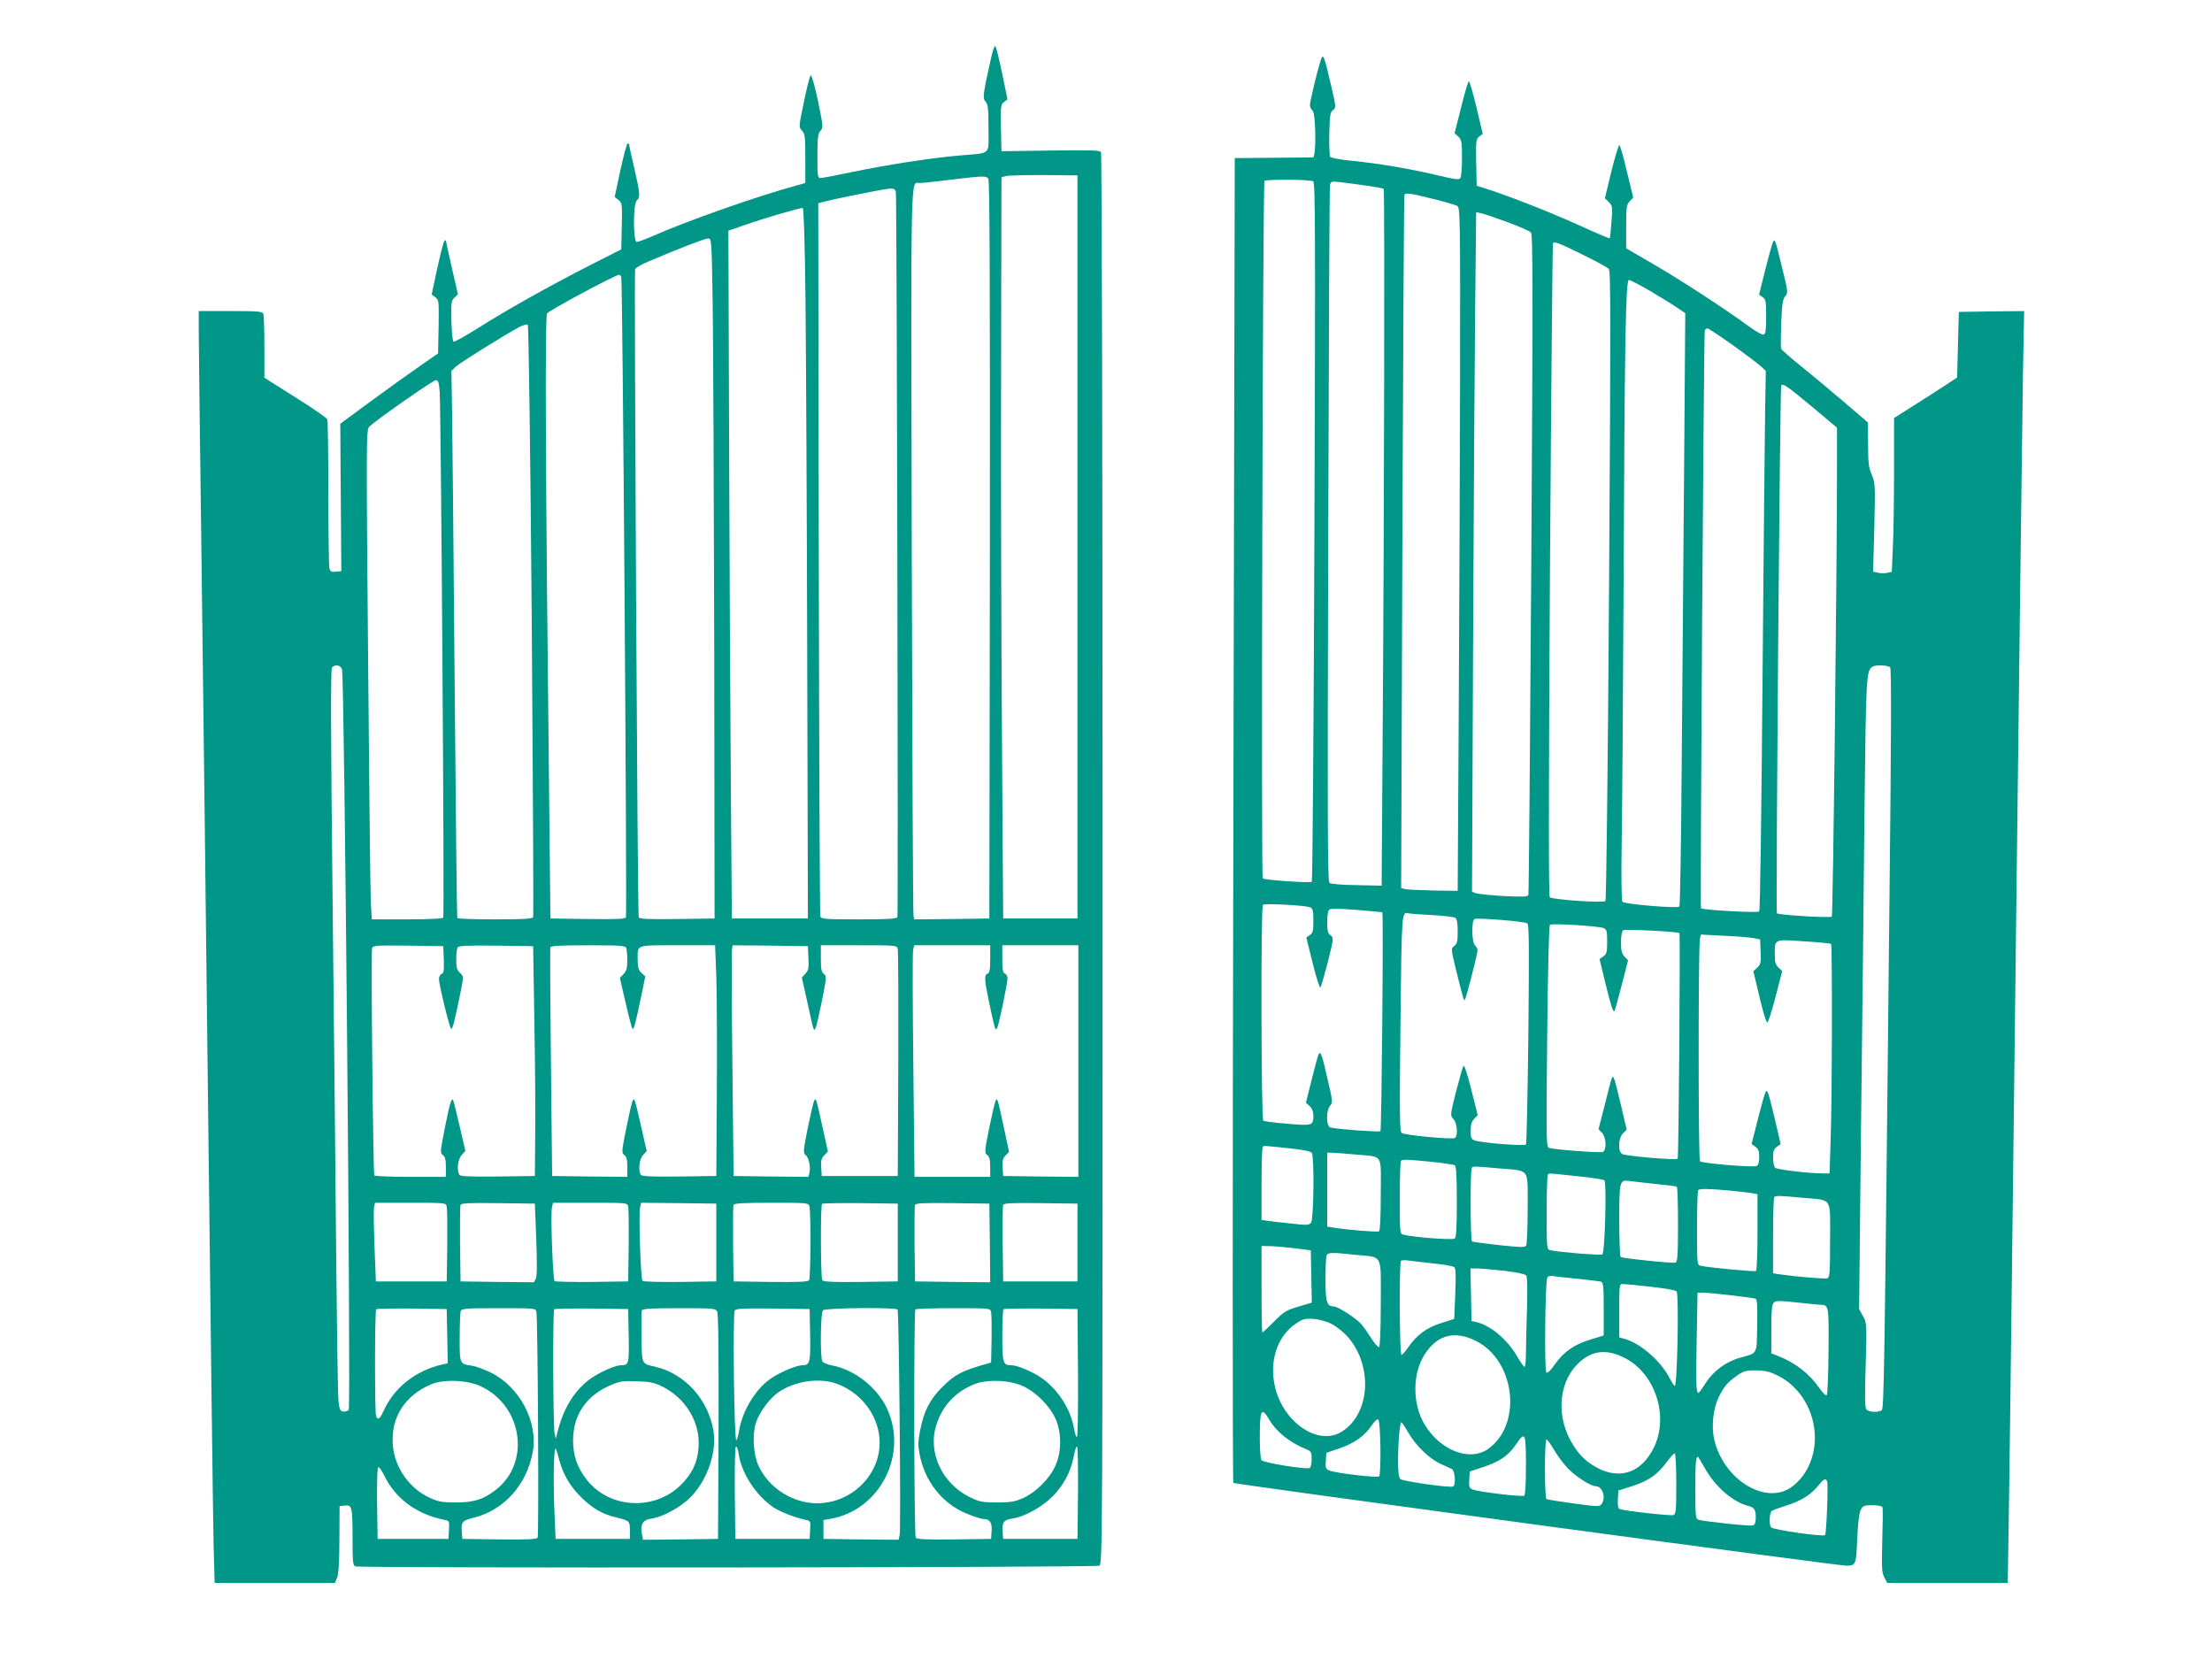
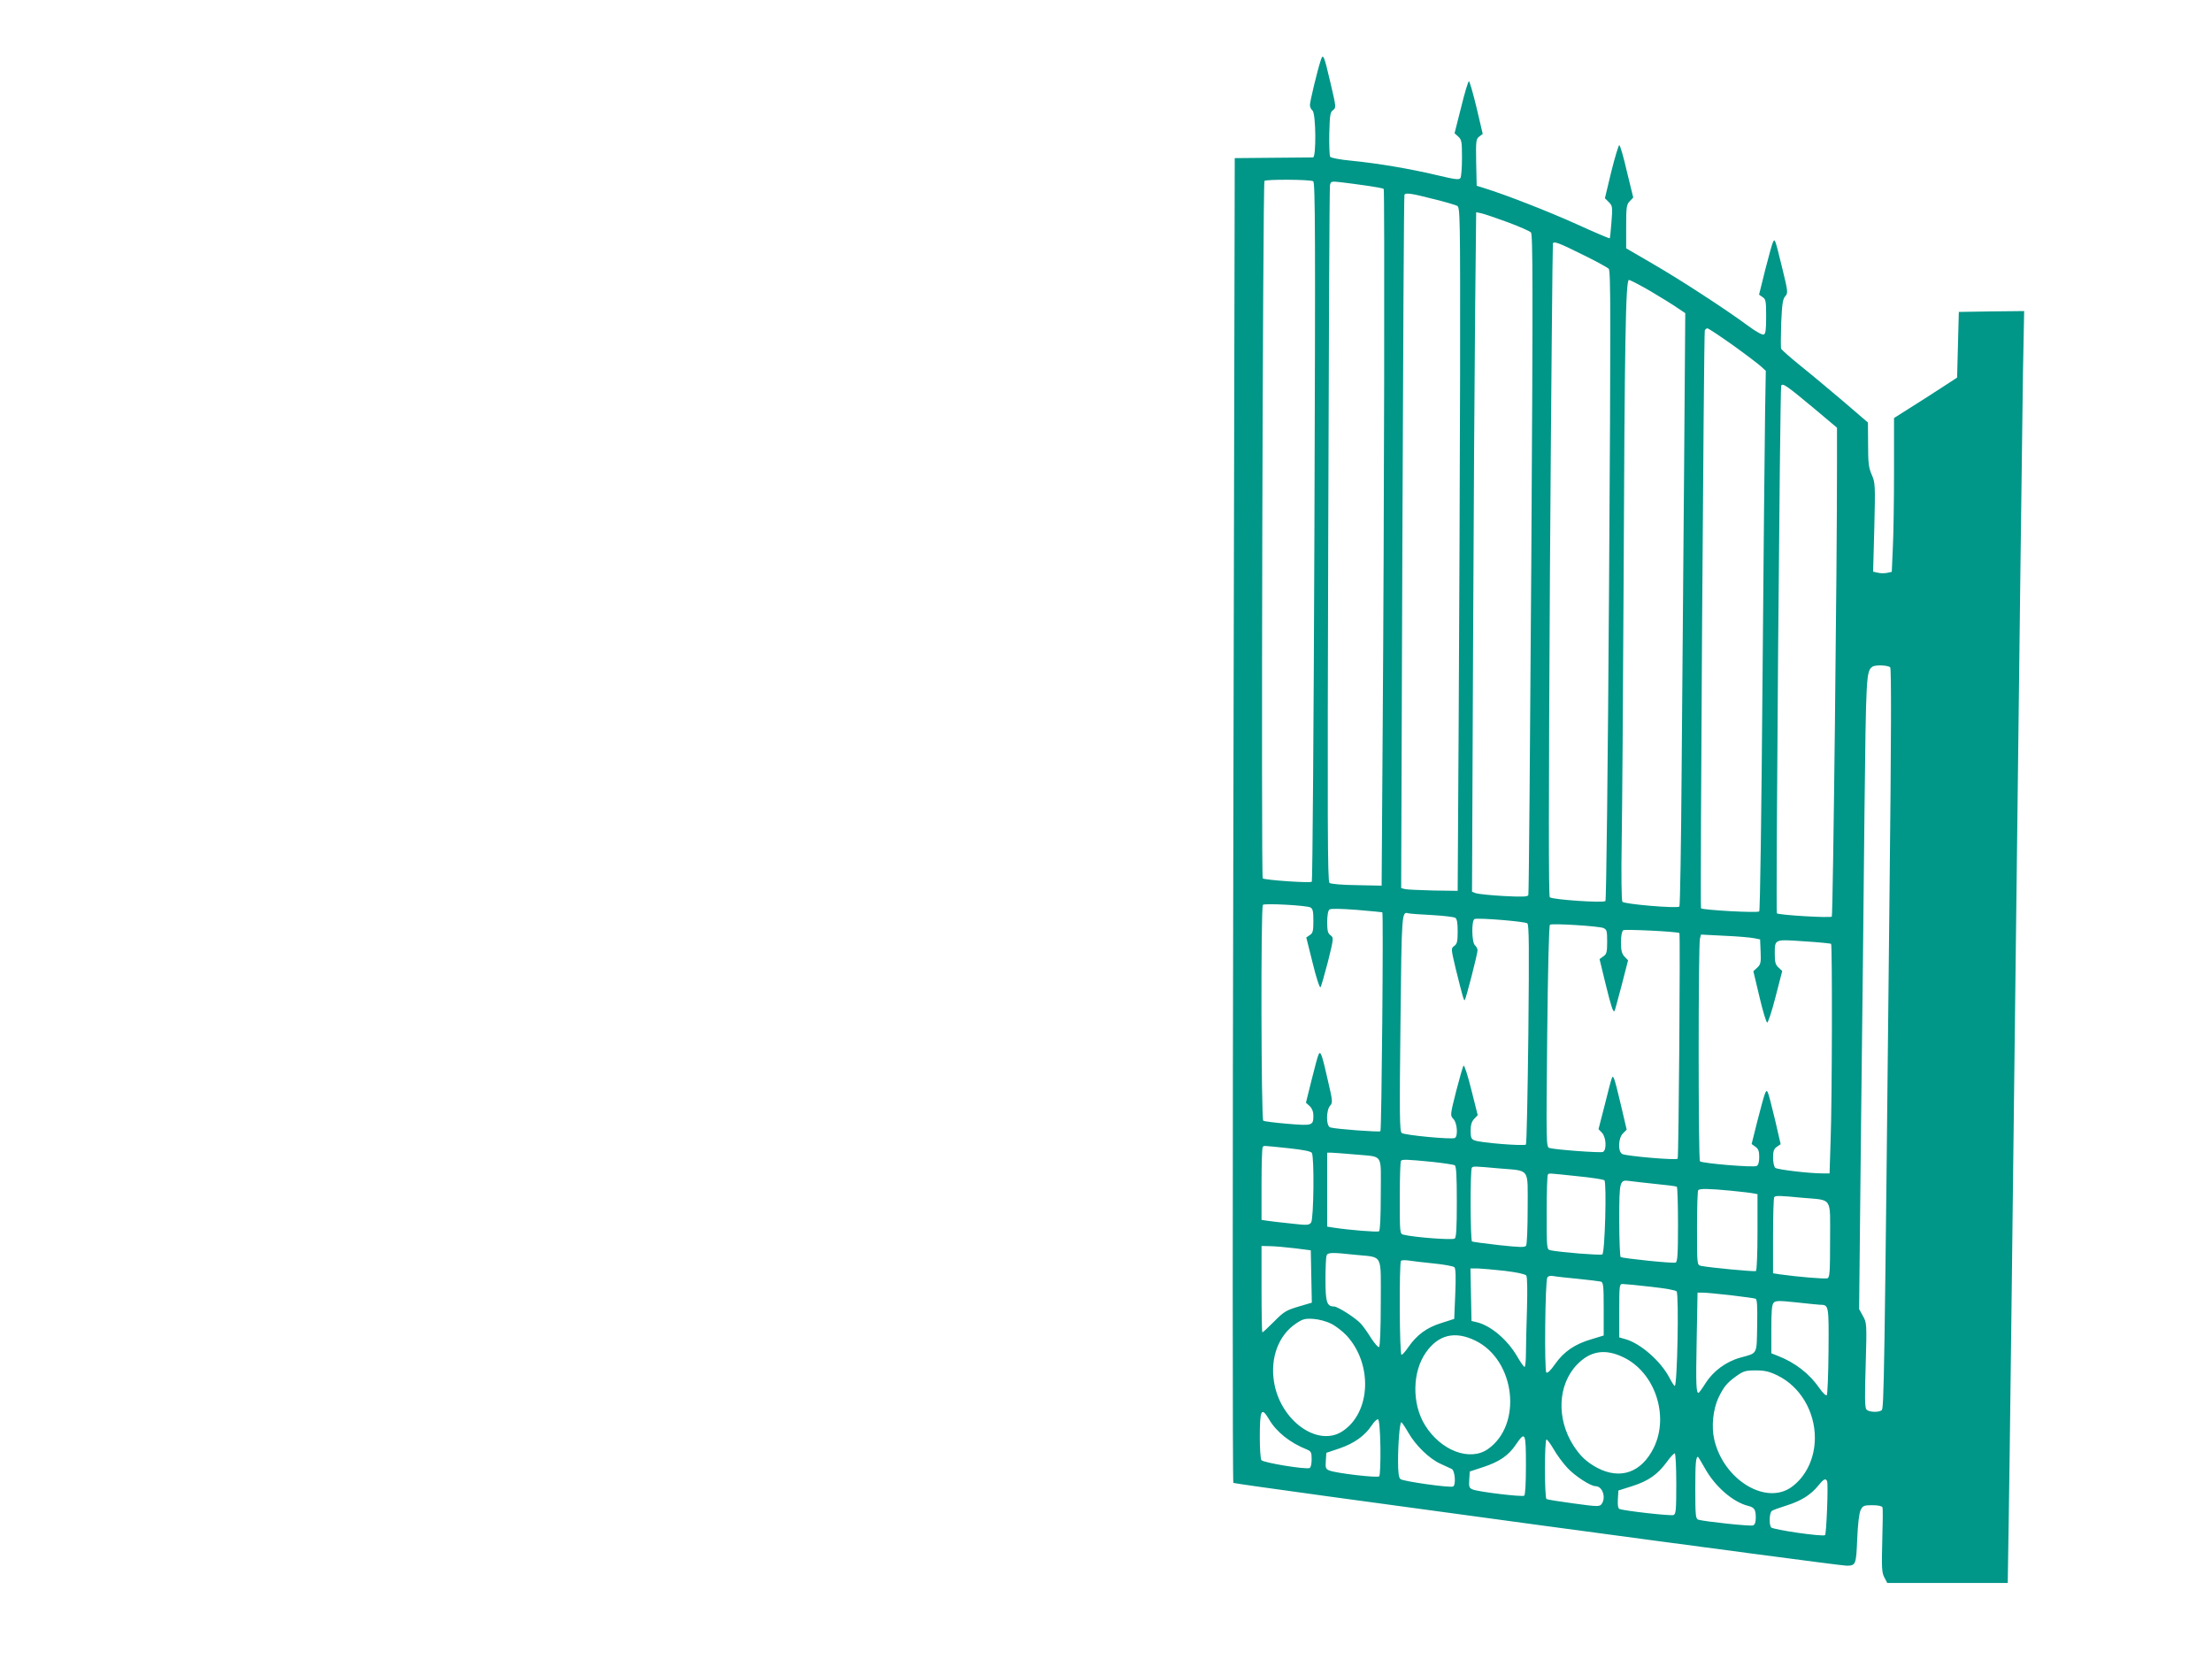
<svg xmlns="http://www.w3.org/2000/svg" version="1.0" width="1280pt" height="960pt" viewBox="0 0 1280 960" preserveAspectRatio="xMidYMid meet">
  <g transform="translate(0,960) scale(0.1,-0.1)" fill="#009688" stroke="none">
-     <path d="M5737 9273 c-50 -222 -52 -241 -34 -261 14 -16 17 -41 17 -155 0 -160 21 -140 -170 -157 -171 -15 -419 -54 -617 -95 -91 -19 -173 -35 -184 -35 -18 0 -19 9 -19 127 0 104 3 130 17 145 15 16 15 26 4 85 -24 131 -53 245 -61 236 -4 -4 -22 -73 -38 -153 -30 -144 -31 -145 -11 -166 17 -18 19 -36 19 -162 l0 -141 -57 -16 c-220 -60 -622 -201 -826 -291 -43 -19 -85 -34 -92 -34 -22 0 -22 222 0 240 21 17 19 41 -15 188 -17 72 -30 133 -30 136 0 3 -4 6 -8 6 -5 0 -23 -70 -42 -155 l-33 -155 22 -17 c21 -17 22 -25 19 -152 l-3 -134 -195 -99 c-230 -118 -455 -244 -635 -357 -71 -45 -134 -80 -140 -78 -6 2 -11 51 -13 120 -2 106 -1 117 18 135 l20 19 -35 152 c-19 84 -35 155 -35 159 0 3 -4 2 -9 -3 -5 -6 -23 -77 -41 -159 l-32 -150 21 -16 c21 -15 21 -23 19 -170 l-3 -155 -105 -73 c-58 -40 -185 -131 -283 -203 l-178 -131 3 -427 3 -426 -31 -3 c-26 -3 -33 1 -38 20 -3 13 -6 208 -6 435 0 226 -3 418 -6 426 -3 9 -86 66 -185 128 l-179 113 0 177 c0 98 -3 184 -6 193 -5 14 -32 16 -190 16 l-184 0 0 -117 c0 -65 7 -620 15 -1233 8 -613 26 -2116 40 -3340 14 -1224 28 -2325 31 -2447 l6 -223 348 0 348 0 13 31 c8 22 13 91 13 223 l1 191 31 3 c41 4 44 -6 44 -194 0 -129 2 -153 16 -158 29 -11 4284 -7 4305 4 19 11 19 67 19 4088 0 2348 -4 4083 -9 4091 -7 12 -57 13 -293 10 l-283 -4 -3 135 c-2 125 -1 135 18 150 l20 15 -31 150 c-17 83 -35 154 -39 158 -4 5 -15 -22 -23 -60z m498 -2838 l0 -2150 -215 0 -215 0 -7 1045 c-4 575 -7 1540 -5 2145 l2 1099 25 7 c14 4 113 6 220 6 l195 -2 0 -2150z m-516 2131 c8 -10 10 -578 9 -2147 l-3 -2134 -217 -3 -218 -2 -4 22 c-3 13 -7 965 -10 2116 -5 2272 -8 2121 47 2123 12 0 92 8 177 19 196 23 205 23 219 6z m-535 -78 c6 -29 14 -4178 9 -4195 -4 -10 -57 -13 -223 -13 -200 0 -219 2 -223 18 -3 9 -7 941 -9 2071 l-3 2055 35 9 c77 20 357 76 382 76 21 1 29 -5 32 -21z m-523 -614 c3 -285 8 -1210 10 -2054 l4 -1535 -220 0 -220 0 -6 775 c-3 426 -8 1322 -10 1990 l-4 1215 95 33 c123 43 322 101 335 98 6 -2 12 -189 16 -522z m-537 -36 c3 -211 7 -1096 9 -1968 l2 -1585 -218 -3 c-169 -2 -218 0 -221 10 -7 21 -27 3733 -21 3750 3 8 36 28 73 43 185 79 329 134 348 135 22 0 22 0 28 -382z m-529 161 c8 -11 34 -3685 27 -3707 -3 -10 -53 -12 -221 -10 l-216 3 -7 670 c-22 1961 -25 2810 -12 2831 11 18 392 222 416 224 4 0 10 -5 13 -11z m-518 -1991 c7 -937 11 -1709 8 -1715 -3 -10 -56 -13 -219 -13 -118 0 -217 3 -220 8 -2 4 -9 613 -15 1352 -6 740 -13 1451 -15 1580 l-4 234 28 26 c26 24 277 180 364 227 24 12 45 18 50 13 5 -5 15 -724 23 -1712z m-533 1330 c8 -95 28 -3036 21 -3048 -4 -6 -82 -10 -210 -10 l-203 0 -6 93 c-3 50 -10 688 -16 1416 -11 1277 -11 1325 7 1342 37 37 369 269 385 269 13 0 18 -13 22 -62z m-565 -1610 c14 -35 52 -4270 39 -4286 -6 -7 -21 -12 -32 -10 -17 2 -22 12 -27 58 -4 30 -9 379 -13 775 -3 396 -13 1336 -21 2089 -11 1007 -12 1373 -4 1383 18 20 48 15 58 -9z m589 -1681 c2 -62 0 -78 -13 -83 -8 -3 -15 -17 -15 -29 0 -31 60 -278 70 -288 8 -9 23 52 56 216 17 88 17 88 -5 108 -17 16 -21 31 -21 77 0 31 4 63 8 70 7 9 58 12 223 10 l214 -3 7 -425 c4 -234 7 -533 5 -665 l-2 -240 -214 -3 c-165 -2 -216 1 -223 10 -16 26 -9 91 14 115 l21 23 -33 142 c-18 79 -35 147 -38 152 -9 16 -20 -19 -48 -162 -27 -136 -28 -144 -11 -156 13 -10 17 -27 17 -70 l0 -56 -204 0 c-113 0 -207 4 -210 8 -7 12 -20 1297 -13 1316 6 15 29 16 209 14 l203 -3 3 -78z m1056 67 c3 -9 6 -41 6 -72 0 -43 -5 -61 -21 -78 l-22 -23 33 -143 c18 -79 36 -147 40 -151 8 -9 20 40 56 215 l18 88 -22 20 c-17 16 -22 32 -22 75 0 91 -16 85 230 85 l218 0 7 -182 c3 -101 5 -401 3 -668 l-3 -485 -214 -3 c-165 -2 -216 1 -223 10 -16 26 -9 91 13 114 l21 23 -31 138 c-39 171 -40 173 -50 153 -5 -8 -21 -79 -37 -158 -27 -136 -28 -144 -11 -156 13 -10 17 -27 17 -70 l0 -56 -217 2 -218 3 -7 655 c-4 360 -6 661 -3 668 3 9 56 12 219 12 186 0 215 -2 220 -16z m1054 -58 c3 -58 0 -72 -18 -91 l-20 -22 31 -139 c38 -174 38 -174 48 -154 5 8 21 79 37 158 27 136 28 144 12 156 -15 11 -18 28 -18 90 l0 76 220 0 c219 0 220 0 225 -22 3 -13 4 -313 3 -668 l-3 -645 -220 0 -220 0 -3 49 c-3 38 1 53 18 71 l21 22 -31 139 c-37 170 -39 174 -49 154 -4 -8 -21 -80 -37 -158 -26 -129 -27 -145 -13 -155 19 -14 31 -70 23 -103 l-6 -24 -217 2 -216 3 -7 645 c-4 355 -5 655 -2 668 l4 22 218 -2 217 -3 3 -69z m1052 -5 c0 -61 -3 -80 -15 -85 -21 -8 -19 -36 10 -173 33 -154 35 -160 45 -142 10 18 60 259 60 288 0 12 -7 24 -15 27 -12 5 -15 24 -15 85 l0 79 220 0 220 0 0 -670 0 -670 -217 2 -218 3 -3 49 c-3 38 1 53 17 70 l20 21 -30 140 c-37 172 -38 175 -48 155 -4 -8 -21 -80 -37 -158 -27 -136 -28 -144 -11 -156 13 -10 17 -28 17 -70 l0 -56 -219 0 -219 0 -7 644 c-4 355 -5 656 -1 670 l6 26 220 0 220 0 0 -79z m-3145 -1433 c3 -13 4 -115 3 -228 l-3 -205 -205 0 -205 0 -8 205 c-4 112 -6 215 -2 227 l5 23 205 0 c204 0 205 0 210 -22z m518 -188 c5 -137 5 -212 -2 -228 l-11 -22 -212 2 -213 3 -3 215 c-1 118 0 220 3 227 3 11 50 13 217 11 l213 -3 8 -205z m532 188 c3 -13 4 -115 3 -228 l-3 -205 -209 -3 c-115 -1 -213 1 -217 5 -10 10 -24 392 -15 426 l6 27 215 0 c214 0 215 0 220 -22z m510 -208 l0 -225 -209 -3 c-115 -1 -213 1 -218 6 -11 11 -23 389 -14 425 l6 27 218 -2 217 -3 0 -225z m539 208 c9 -34 7 -411 -2 -426 -7 -9 -58 -12 -223 -10 l-214 3 -3 215 c-1 118 0 220 2 227 4 10 55 13 220 13 213 0 214 0 220 -22z m511 -208 l0 -225 -214 -3 c-165 -2 -216 1 -223 10 -9 16 -11 432 -1 442 4 3 104 5 222 4 l216 -3 0 -225z m533 -3 l2 -227 -217 2 -218 3 -3 215 c-1 118 0 220 3 227 3 11 50 13 217 11 l213 -3 3 -228z m507 3 l0 -225 -215 0 -215 0 -3 215 c-1 118 0 220 3 227 3 11 50 13 217 11 l213 -3 0 -225z m-3647 -542 l3 -157 -28 -6 c-156 -34 -284 -135 -344 -271 -21 -46 -33 -54 -43 -28 -8 22 -8 609 1 618 4 3 97 5 207 4 l201 -3 3 -157z m516 140 c8 -40 15 -1293 7 -1306 -6 -9 -61 -12 -222 -10 l-214 3 -3 46 c-3 53 3 60 71 77 174 44 306 191 340 381 32 174 -78 380 -248 461 -36 17 -82 34 -103 37 -73 11 -72 8 -72 163 0 76 3 145 6 154 5 14 34 16 220 16 214 0 214 0 218 -22z m534 -137 c3 -163 1 -171 -44 -171 -33 0 -124 -40 -177 -78 -94 -68 -159 -174 -193 -317 l-7 -30 -7 25 c-10 31 -12 714 -3 724 4 3 102 5 217 4 l211 -3 3 -154z m512 140 c7 -14 9 -233 8 -668 l-3 -648 -217 -3 -217 -2 -7 36 c-10 53 7 80 54 86 65 9 169 65 227 123 98 99 155 264 133 389 -32 181 -166 327 -335 367 -82 19 -78 10 -81 170 -1 79 0 149 2 156 4 10 53 13 215 13 198 0 211 -1 221 -19z m538 -135 c3 -159 -2 -176 -44 -176 -36 0 -137 -43 -189 -81 -87 -62 -162 -190 -179 -302 -4 -26 -11 -49 -15 -51 -13 -8 -22 735 -9 751 8 11 55 13 222 11 l211 -3 3 -149z m506 146 c8 -13 20 -1275 12 -1305 l-6 -27 -218 2 -217 3 0 55 0 54 40 7 c288 50 453 375 326 642 -58 121 -188 222 -317 246 -25 5 -50 15 -55 22 -14 22 -11 283 3 297 14 14 423 18 432 4z m541 -14 c3 -13 4 -84 3 -158 l-3 -135 -30 -8 c-140 -40 -178 -60 -252 -133 -72 -71 -107 -139 -129 -253 -12 -60 -12 -87 -3 -135 30 -158 131 -286 271 -344 42 -18 88 -32 101 -32 35 0 49 -22 45 -72 l-3 -43 -214 -3 c-165 -2 -216 1 -222 10 -10 16 -12 1312 -2 1321 3 4 102 7 219 7 213 0 214 0 219 -22z m503 -356 c1 -227 -1 -371 -7 -368 -5 4 -12 25 -16 49 -19 110 -89 222 -183 290 -55 39 -144 77 -181 77 -47 0 -51 13 -51 170 0 81 3 150 7 154 4 3 102 5 217 4 l211 -3 3 -373z m-3456 -74 c241 -112 290 -438 90 -597 -73 -57 -127 -75 -232 -75 -82 0 -103 4 -152 26 -120 55 -206 178 -215 309 -12 156 70 285 223 349 73 30 208 25 286 -12z m1050 -1 c126 -62 210 -190 211 -323 0 -94 -25 -161 -86 -229 -149 -168 -422 -163 -560 10 -56 70 -81 142 -81 230 1 150 77 261 223 322 47 20 70 23 146 20 74 -2 100 -7 147 -30z m1018 13 c144 -57 240 -193 240 -338 0 -200 -179 -363 -385 -350 -134 9 -261 96 -316 217 -30 65 -37 183 -14 250 19 58 77 137 126 172 97 69 245 90 349 49z m1072 -12 c74 -35 152 -113 185 -186 37 -81 37 -193 0 -274 -33 -74 -111 -152 -185 -186 -49 -22 -71 -26 -152 -26 -85 0 -101 3 -155 29 -165 80 -250 263 -195 425 36 108 109 185 215 229 74 31 209 26 287 -11z m-1647 -395 c16 -108 100 -237 200 -305 38 -26 128 -61 188 -73 27 -5 28 -8 25 -58 l-3 -52 -215 0 -215 0 -3 268 c-1 165 1 267 7 267 5 0 13 -21 16 -47z m1963 -220 l-3 -268 -215 0 -215 0 -3 43 c-4 53 7 68 57 75 67 9 169 65 231 127 65 65 106 143 123 231 6 32 14 59 19 59 5 0 7 -120 6 -267z m-3003 193 c23 -88 63 -156 129 -221 65 -64 124 -98 203 -116 75 -18 78 -21 78 -75 l0 -49 -215 0 -215 0 -8 190 c-6 171 -2 343 9 332 2 -2 11 -29 19 -61z m-1011 -95 c64 -133 187 -224 349 -256 27 -5 28 -8 25 -58 l-3 -52 -205 0 -205 0 -3 208 c-1 135 1 207 8 207 5 0 21 -22 34 -49z" />
    <path d="M7642 9249 c-20 -61 -62 -237 -62 -257 0 -11 7 -25 15 -32 20 -17 22 -270 3 -271 -7 0 -112 -1 -233 -2 l-220 -2 -8 -3829 c-5 -2105 -5 -3832 0 -3837 8 -8 3495 -479 3548 -479 54 0 56 6 62 156 4 88 11 149 20 166 12 25 19 28 67 28 34 0 56 -5 59 -12 3 -7 2 -94 -1 -193 -4 -156 -3 -185 12 -213 l17 -32 348 0 349 0 6 382 c4 211 22 1701 41 3313 19 1612 38 3095 41 3298 l7 367 -189 -2 -189 -3 -5 -190 -5 -190 -92 -60 c-51 -33 -133 -86 -183 -117 l-90 -57 0 -309 c0 -170 -3 -370 -7 -445 l-6 -136 -27 -6 c-15 -3 -40 -3 -54 1 l-27 6 7 257 c6 246 5 258 -15 304 -18 41 -21 69 -21 175 l-1 127 -142 122 c-78 66 -190 160 -249 207 -58 47 -108 91 -111 98 -3 7 -2 74 0 148 5 110 9 139 23 155 17 19 17 25 -16 160 -43 175 -43 175 -54 155 -5 -9 -25 -81 -45 -160 l-36 -145 20 -14 c19 -12 21 -23 21 -113 0 -77 -3 -100 -14 -104 -9 -3 -48 19 -91 51 -127 94 -391 266 -552 359 l-153 89 0 125 c0 112 2 128 20 147 l21 22 -37 151 c-19 84 -39 152 -44 152 -4 0 -25 -69 -46 -153 l-37 -154 22 -22 c22 -22 23 -28 16 -115 -4 -50 -8 -93 -10 -95 -2 -2 -89 35 -192 82 -169 76 -413 171 -533 208 l-45 14 -3 135 c-2 126 -1 135 18 150 l20 15 -36 153 c-20 83 -40 152 -44 152 -4 0 -25 -68 -45 -151 l-38 -150 22 -20 c19 -18 21 -30 21 -122 0 -56 -4 -109 -9 -117 -8 -12 -29 -9 -143 18 -158 37 -330 66 -488 82 -65 6 -118 16 -123 23 -4 7 -6 67 -5 134 3 107 5 124 22 136 18 14 18 17 -14 153 -39 168 -44 178 -58 133z m-43 -698 c12 -8 13 -302 7 -2028 -4 -1110 -11 -2021 -15 -2025 -8 -9 -268 9 -284 19 -10 6 0 4019 10 4036 6 10 265 9 282 -2z m314 -26 c49 -7 91 -15 94 -18 6 -7 3 -1889 -6 -3132 l-6 -900 -144 3 c-88 1 -150 7 -158 13 -11 10 -12 342 -7 2013 3 1100 7 2012 10 2024 5 23 7 24 67 17 34 -4 102 -13 150 -20z m379 -76 c67 -16 130 -35 140 -40 17 -9 18 -50 17 -977 -1 -532 -5 -1421 -8 -1977 l-6 -1010 -140 2 c-77 2 -151 5 -164 8 l-23 6 7 2002 c4 1101 9 2005 12 2010 7 13 41 8 165 -24z m430 -134 c68 -25 129 -52 137 -60 11 -11 12 -304 2 -1917 -7 -1046 -14 -1909 -17 -1917 -3 -10 -30 -12 -142 -6 -75 4 -148 12 -161 16 l-23 9 6 1393 c3 765 9 1650 12 1966 l6 573 29 -6 c15 -3 83 -26 151 -51z m443 -192 c72 -35 136 -71 144 -78 12 -12 12 -269 2 -1832 -7 -1065 -16 -1822 -21 -1827 -12 -12 -308 8 -322 22 -7 7 -7 546 1 1893 7 1036 15 1887 17 1891 8 13 36 2 179 -69z m386 -208 c61 -36 132 -80 156 -97 l45 -30 -7 -932 c-4 -512 -10 -1283 -14 -1713 -3 -430 -9 -785 -13 -789 -13 -12 -320 14 -330 28 -5 7 -7 155 -4 338 3 179 8 843 11 1475 6 1433 12 1785 31 1785 7 0 63 -29 125 -65z m476 -312 c75 -54 149 -110 164 -124 l27 -25 -4 -235 c-2 -129 -9 -830 -15 -1559 -6 -766 -14 -1329 -19 -1334 -10 -10 -327 8 -337 18 -6 6 16 3324 22 3344 3 6 9 12 15 12 6 0 72 -44 147 -97z m471 -367 l132 -111 0 -200 c1 -549 -23 -2621 -30 -2629 -9 -9 -308 9 -318 19 -7 7 18 3033 25 3052 7 19 29 4 191 -131z m440 -1498 c7 -9 6 -421 -4 -1303 -30 -2878 -32 -2988 -46 -2996 -21 -14 -75 -10 -88 5 -9 11 -10 75 -4 258 7 240 6 244 -16 283 l-22 40 11 1050 c7 577 16 1399 20 1825 9 789 10 817 46 842 17 12 92 9 103 -4z m-3355 -1389 c14 -8 17 -23 17 -78 0 -58 -3 -71 -21 -82 l-20 -14 37 -148 c20 -82 40 -145 45 -140 4 4 23 71 43 147 34 137 34 140 15 154 -15 11 -19 25 -19 76 0 39 5 67 13 73 8 6 64 5 157 -2 80 -7 147 -13 149 -14 7 -2 -4 -1260 -11 -1267 -7 -6 -256 12 -290 22 -25 7 -25 99 -1 126 15 17 15 26 -12 141 -34 151 -43 178 -54 157 -5 -8 -23 -75 -41 -148 l-33 -133 22 -20 c13 -12 21 -32 21 -52 0 -61 -4 -62 -149 -50 -72 6 -135 14 -141 18 -12 7 -15 1237 -2 1249 9 10 252 -3 275 -15z m703 -44 c67 -4 127 -11 135 -16 10 -6 14 -29 14 -78 0 -58 -3 -73 -20 -85 -19 -14 -19 -15 9 -133 40 -161 47 -186 52 -180 7 7 74 267 74 288 0 9 -7 22 -15 29 -19 16 -21 146 -2 152 21 8 291 -14 305 -25 10 -8 11 -133 6 -641 -4 -347 -10 -635 -14 -639 -9 -10 -264 10 -297 24 -19 7 -23 16 -23 56 0 33 6 53 20 68 l21 22 -37 147 c-20 81 -40 144 -45 139 -4 -4 -23 -71 -43 -148 -35 -139 -35 -140 -15 -161 21 -22 27 -98 8 -109 -16 -10 -292 16 -308 29 -12 9 -13 105 -7 636 7 645 7 646 46 635 8 -2 69 -7 136 -10z m992 -75 c20 -9 22 -16 22 -79 0 -61 -3 -72 -22 -85 l-22 -16 34 -140 c33 -134 44 -170 53 -160 2 3 20 70 41 149 l37 144 -21 22 c-15 16 -20 35 -20 82 0 37 5 64 13 70 9 7 304 -7 325 -16 6 -3 -4 -1300 -10 -1306 -9 -10 -297 15 -320 27 -27 13 -24 92 3 119 l22 22 -33 141 c-18 78 -36 148 -41 156 -10 19 -8 24 -53 -154 l-36 -140 20 -21 c25 -26 28 -102 5 -111 -16 -6 -275 13 -309 23 -19 5 -19 21 -13 646 4 382 10 643 16 646 14 9 282 -8 309 -19z m872 -59 l35 -7 3 -71 c3 -63 0 -74 -19 -92 l-23 -21 35 -147 c19 -81 39 -148 45 -150 5 -2 27 65 48 147 l39 151 -21 20 c-18 16 -22 31 -22 77 0 89 -5 87 169 75 83 -5 154 -12 157 -15 7 -8 6 -907 -3 -1140 l-6 -188 -42 0 c-76 0 -260 22 -272 32 -7 6 -13 32 -13 59 0 38 5 51 22 63 l22 15 -33 143 c-19 79 -37 150 -42 158 -10 20 -16 2 -60 -168 l-33 -132 22 -16 c17 -12 22 -25 22 -59 0 -29 -5 -47 -15 -52 -17 -10 -315 15 -328 27 -10 9 -10 1251 0 1289 l6 23 136 -7 c75 -3 152 -10 171 -14z m-2696 -1215 c85 -9 131 -18 137 -27 15 -23 11 -382 -4 -403 -12 -16 -21 -17 -117 -6 -58 6 -120 13 -137 16 l-33 5 0 208 c0 114 3 211 7 214 8 8 -7 9 147 -7z m382 -36 c174 -17 154 14 154 -230 0 -134 -4 -211 -10 -215 -10 -6 -171 7 -262 21 l-38 6 0 214 0 214 23 0 c13 0 73 -5 133 -10z m449 -43 c66 -7 126 -16 133 -20 9 -6 12 -60 12 -211 0 -151 -3 -206 -12 -213 -12 -10 -235 7 -295 22 -23 5 -23 6 -23 214 0 114 3 211 7 214 8 9 34 8 178 -6z m388 -38 c184 -16 167 8 167 -231 0 -112 -4 -209 -9 -216 -6 -11 -35 -10 -157 3 -81 9 -152 19 -156 21 -10 6 -11 418 -1 427 8 9 13 9 156 -4z m453 -45 c82 -8 153 -19 158 -24 14 -14 3 -420 -12 -429 -11 -6 -243 12 -299 24 -23 5 -23 6 -23 219 0 117 3 216 7 219 8 9 -3 9 169 -9z m454 -45 c63 -6 118 -13 123 -16 4 -2 7 -101 7 -219 0 -174 -3 -216 -14 -220 -15 -6 -304 24 -318 32 -4 3 -8 99 -8 213 0 230 2 235 60 227 19 -3 87 -10 150 -17z m435 -39 c61 -6 120 -13 133 -16 l22 -4 0 -220 c0 -123 -4 -221 -9 -225 -9 -5 -271 20 -318 30 -23 5 -23 6 -23 219 0 117 3 216 7 219 9 10 61 9 188 -3z m414 -41 c178 -16 161 10 161 -244 0 -185 -2 -216 -15 -222 -14 -5 -179 9 -277 23 l-38 6 0 217 c0 120 3 221 7 224 9 9 27 9 162 -4z m-2939 -292 l95 -12 3 -152 3 -151 -78 -23 c-70 -21 -84 -29 -140 -86 -35 -35 -65 -63 -68 -63 -3 0 -5 113 -5 250 l0 250 48 -1 c26 0 90 -6 142 -12z m352 -38 c164 -17 148 14 148 -278 0 -147 -4 -252 -10 -256 -5 -3 -25 20 -46 52 -20 32 -46 69 -58 82 -29 33 -135 101 -157 101 -41 0 -49 25 -49 155 0 68 3 130 6 139 7 19 28 20 166 5z m453 -50 c61 -6 115 -16 121 -22 8 -8 9 -57 5 -156 l-6 -143 -75 -24 c-84 -26 -141 -68 -191 -140 -16 -24 -34 -44 -39 -44 -12 0 -14 533 -3 544 4 4 23 5 43 2 19 -3 85 -11 145 -17z m414 -43 c71 -9 117 -19 123 -27 6 -8 7 -87 4 -193 -3 -99 -6 -214 -6 -258 0 -43 -4 -78 -8 -78 -4 0 -24 28 -44 63 -56 95 -149 174 -229 195 l-34 8 -3 152 -3 152 43 0 c24 -1 94 -7 157 -14z m421 -46 c63 -6 123 -14 133 -16 15 -5 17 -21 17 -159 l0 -153 -72 -22 c-96 -28 -159 -72 -209 -143 -27 -39 -45 -55 -51 -49 -12 12 -7 531 6 550 5 8 18 11 34 8 15 -3 79 -10 142 -16z m423 -46 c82 -9 145 -20 149 -27 14 -22 4 -547 -11 -547 -3 0 -17 21 -31 48 -50 96 -168 199 -255 223 l-35 10 0 154 c0 149 1 155 20 155 12 0 85 -7 163 -16z m462 -49 c72 -9 136 -17 143 -20 10 -3 12 -40 10 -156 -3 -171 4 -157 -97 -185 -83 -23 -157 -78 -201 -147 -19 -31 -38 -56 -41 -57 -14 -1 -16 47 -11 308 l5 272 31 0 c17 0 90 -7 161 -15z m515 -55 c53 -1 53 1 51 -266 -1 -137 -6 -253 -10 -257 -5 -5 -23 12 -41 38 -59 86 -142 150 -242 189 l-38 15 0 140 c0 105 3 143 14 153 11 12 32 12 127 2 63 -7 125 -13 139 -14z m-2827 -110 c27 -13 66 -44 89 -68 152 -165 141 -444 -22 -553 -144 -97 -363 61 -398 286 -22 139 27 269 127 336 40 27 53 30 101 27 31 -2 76 -14 103 -28z m835 -98 c231 -113 274 -487 71 -628 -105 -72 -272 -8 -363 139 -77 124 -74 310 6 422 72 102 168 125 286 67z m858 -97 c181 -88 264 -338 174 -522 -71 -144 -193 -187 -327 -117 -61 33 -98 67 -138 129 -100 156 -91 354 22 470 77 79 163 92 269 40z m889 -104 c131 -63 218 -208 217 -364 -1 -116 -51 -221 -135 -282 -149 -107 -393 42 -447 274 -18 75 -7 177 24 243 32 65 49 86 105 126 39 28 52 32 110 32 52 0 79 -6 126 -29z m-2941 -255 c42 -72 121 -135 219 -174 24 -10 27 -17 27 -57 0 -27 -5 -47 -12 -50 -25 -9 -269 31 -279 46 -5 8 -9 67 -9 131 0 162 9 180 54 104z m644 -161 c1 -88 -2 -163 -7 -168 -10 -10 -251 18 -289 34 -20 8 -23 15 -20 56 l3 46 77 26 c84 29 145 72 185 132 14 22 31 38 37 36 7 -2 12 -58 14 -162z m162 84 c43 -75 122 -151 187 -180 26 -12 55 -25 63 -29 20 -9 26 -95 8 -102 -20 -8 -289 30 -304 43 -10 8 -14 38 -14 103 0 106 10 226 19 226 3 0 22 -28 41 -61z m680 -188 c0 -107 -4 -172 -10 -176 -13 -8 -265 22 -298 36 -20 8 -23 15 -20 57 l3 47 76 25 c95 31 148 67 191 131 54 79 58 71 58 -120z m161 92 c18 -32 53 -79 78 -106 44 -48 135 -107 164 -107 40 0 62 -66 35 -103 -12 -16 -22 -16 -161 3 -82 11 -153 22 -158 26 -12 7 -12 344 0 344 5 0 24 -26 42 -57z m709 -198 c0 -154 -2 -176 -16 -182 -16 -6 -284 24 -312 35 -9 3 -12 21 -10 56 l3 51 82 26 c93 30 145 67 198 139 20 28 41 50 46 50 5 0 9 -76 9 -175z m166 88 c59 -106 162 -195 250 -217 36 -9 44 -21 44 -69 0 -25 -5 -40 -16 -44 -15 -6 -278 22 -316 33 -16 5 -18 22 -18 178 0 149 3 186 16 186 1 0 19 -30 40 -67z m707 -75 c7 -19 -4 -302 -12 -311 -11 -11 -303 31 -313 45 -12 20 -9 85 5 95 6 5 46 19 87 32 83 26 140 62 183 116 30 37 42 43 50 23z" />
  </g>
</svg>